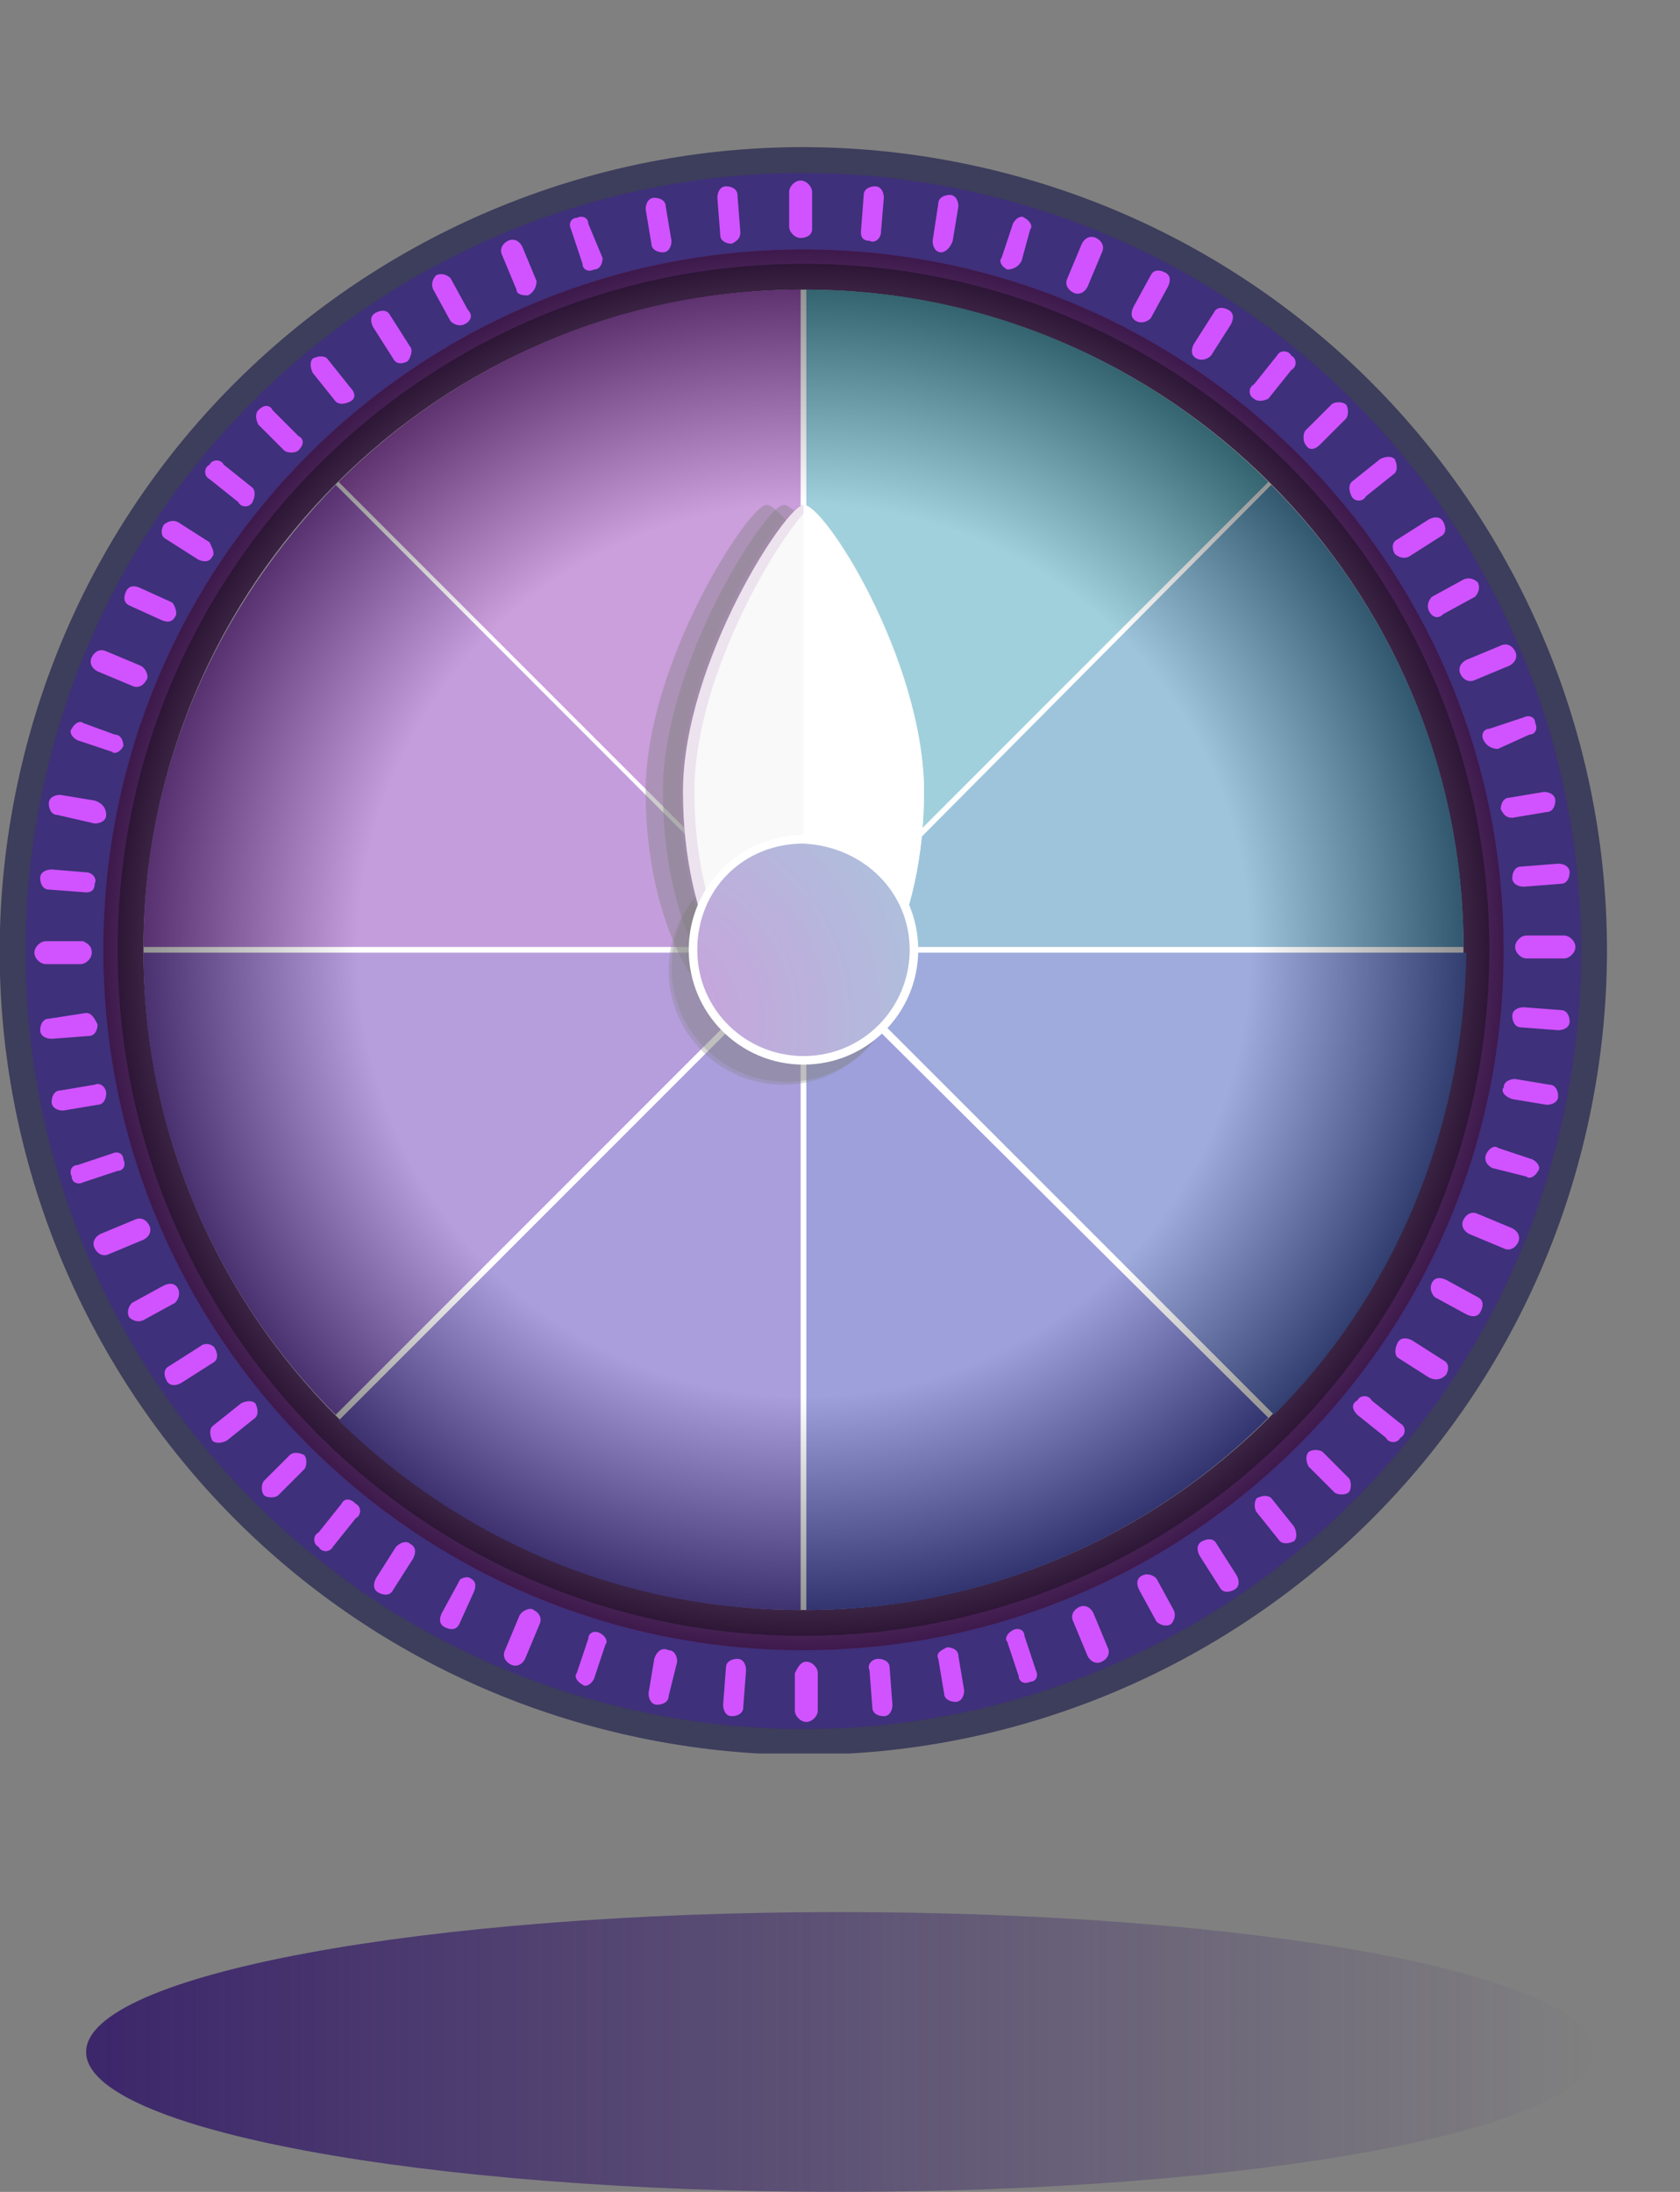
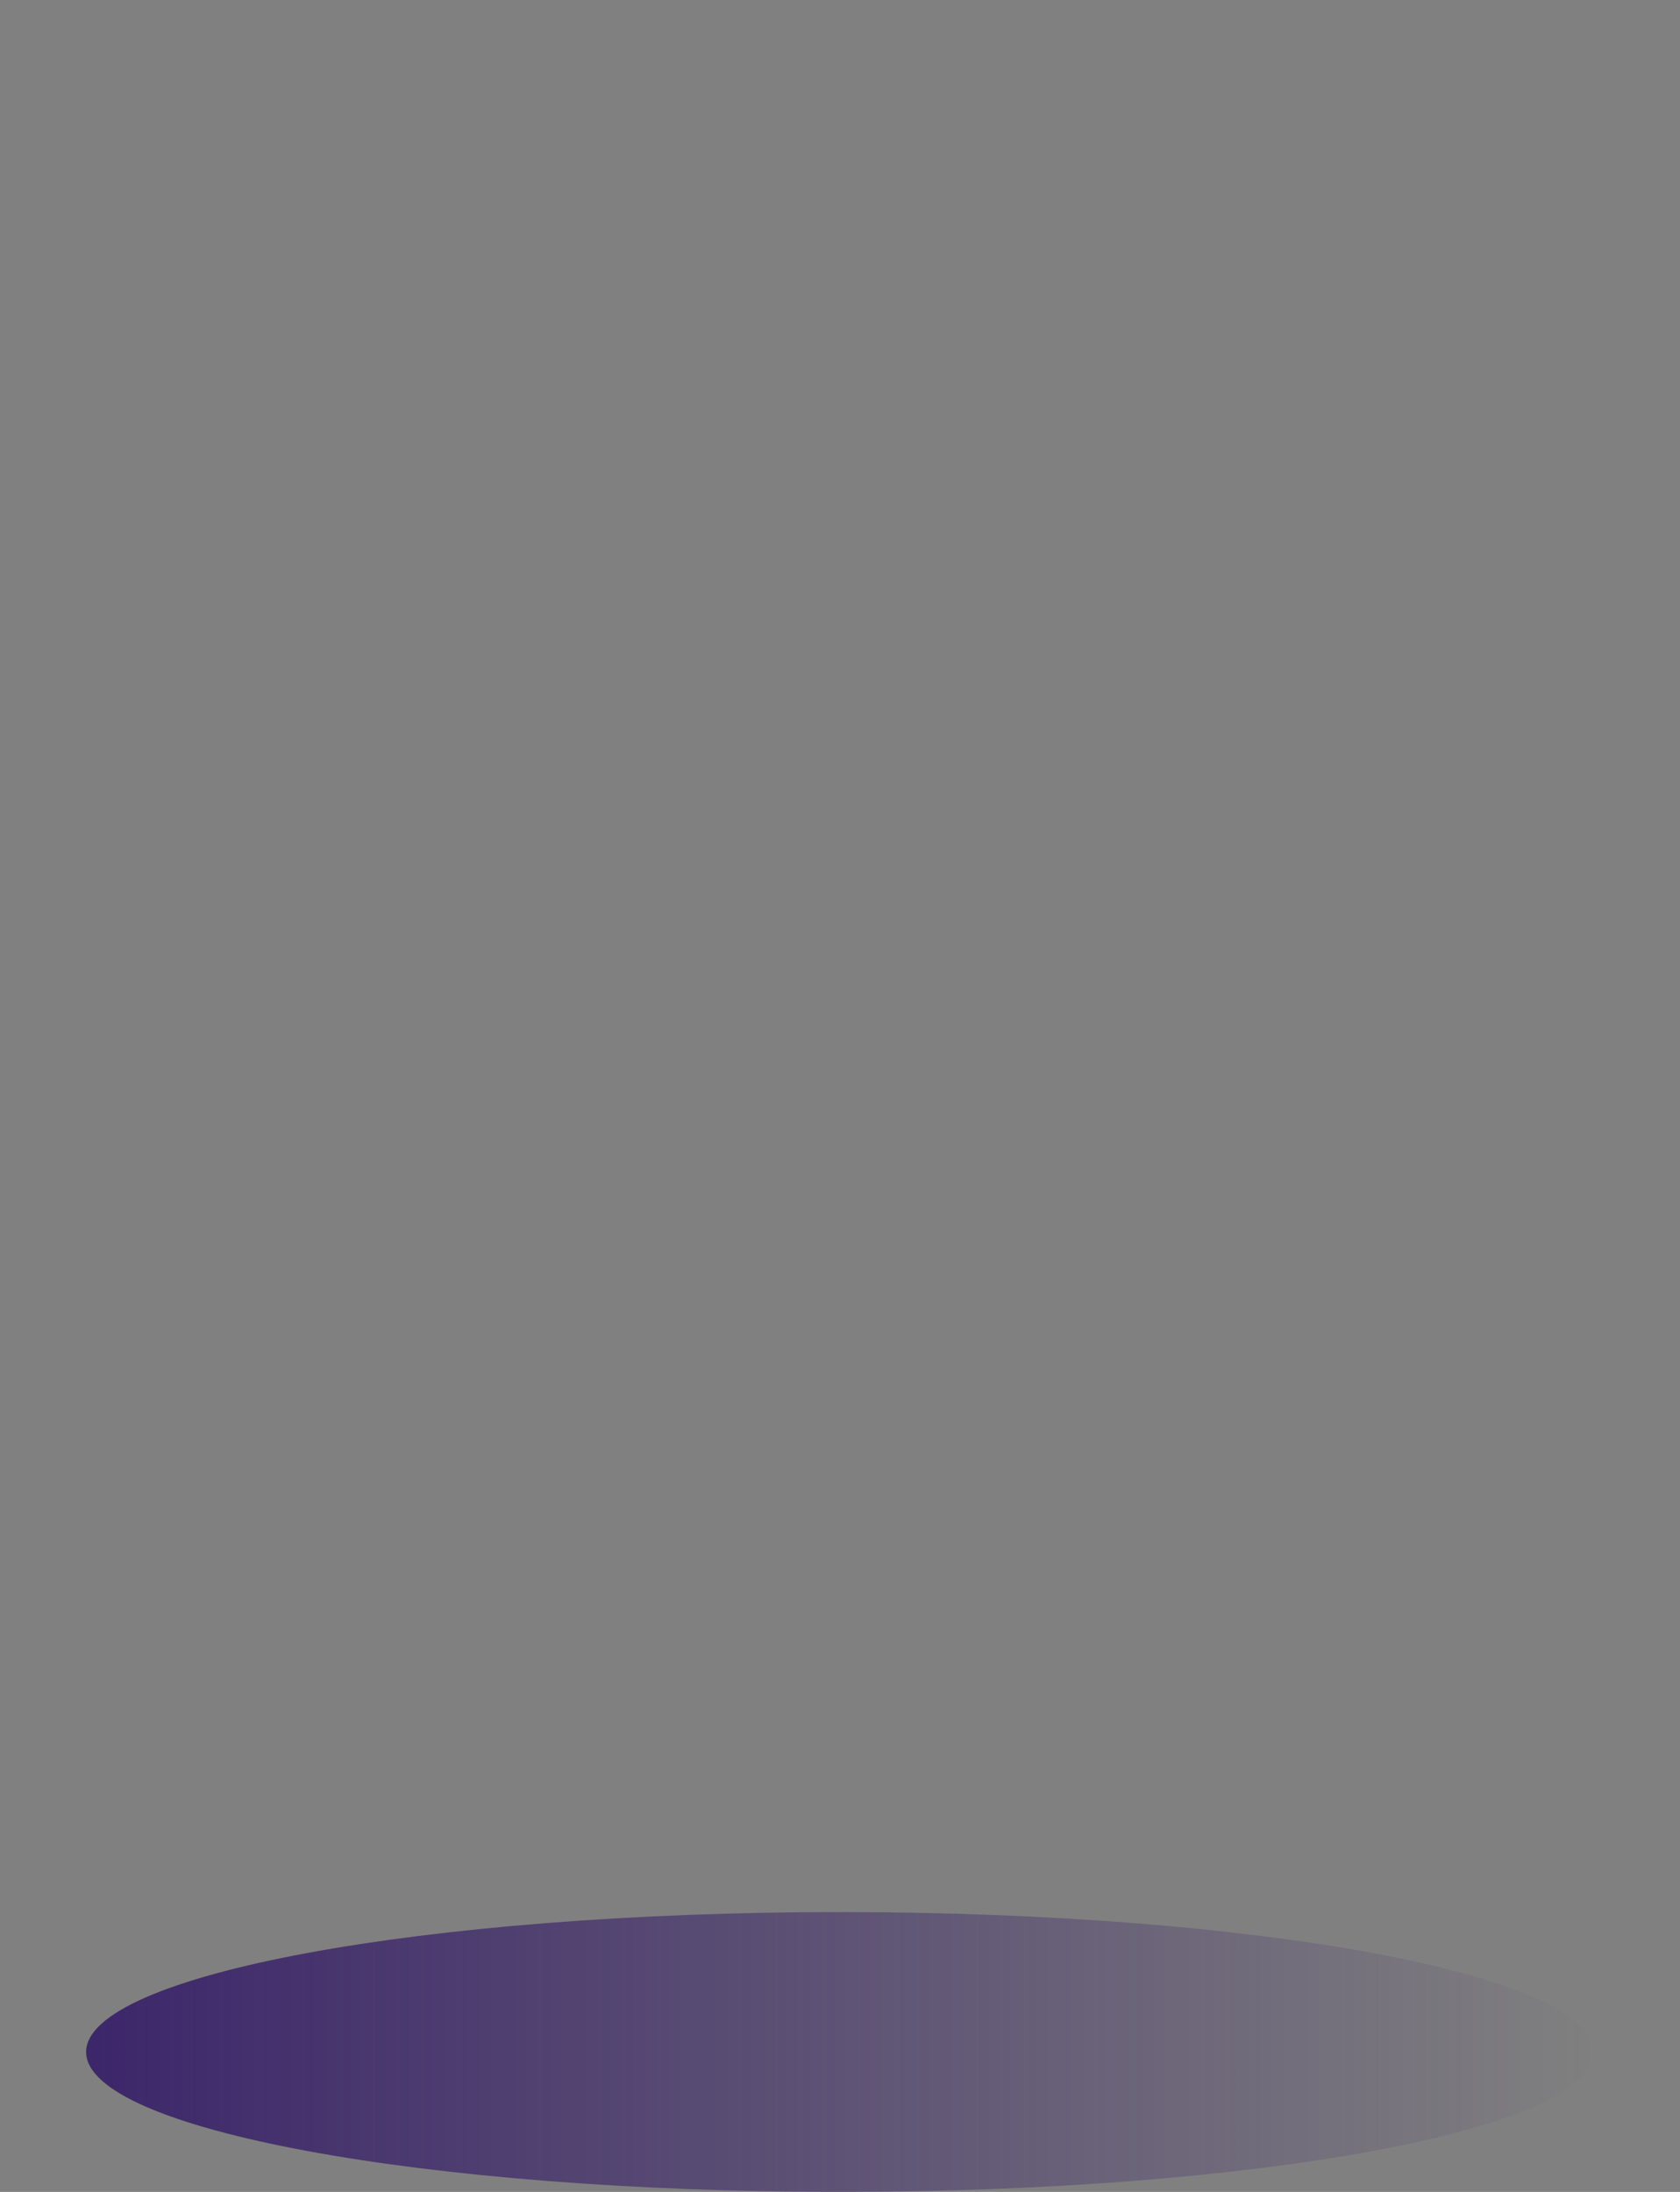
<svg xmlns="http://www.w3.org/2000/svg" width="23" height="30" viewBox="0 0 23 30" fill="none">
  <rect x="0" y="0" width="23" height="30" fill="#808080" stroke="none" />
  <path d="M11.5 30C17.2 30 21.821 29.143 21.821 28.085C21.821 27.028 17.2 26.17 11.5 26.17C5.8 26.17 1.179 27.028 1.179 28.085C1.179 29.143 5.8 30 11.5 30Z" fill="url(#paint0_linear_5107_13025)" />
  <g clip-path="url(#clip0_5107_13025)">
    <path d="M11 22.036C15.99 22.036 20.036 17.99 20.036 13C20.036 8.01 15.99 3.964 11 3.964C6.01 3.964 1.964 8.01 1.964 13C1.964 17.99 6.01 22.036 11 22.036Z" fill="#01B846" />
    <path d="M11 22.389C16.186 22.389 20.389 18.186 20.389 13C20.389 7.814 16.186 3.611 11 3.611C5.814 3.611 1.611 7.814 1.611 13C1.611 18.186 5.814 22.389 11 22.389Z" fill="#4D1F5E" />
    <path opacity="0.3" d="M11 23.804C16.967 23.804 21.804 18.967 21.804 13C21.804 7.033 16.967 2.196 11 2.196C5.033 2.196 0.196 7.033 0.196 13C0.196 18.967 5.033 23.804 11 23.804Z" fill="white" />
    <path d="M21.733 15.415C23.058 9.486 19.326 3.606 13.397 2.281C7.468 0.956 1.588 4.688 0.263 10.617C-1.062 16.545 2.67 22.425 8.599 23.75C14.527 25.076 20.408 21.343 21.733 15.415Z" fill="#3D3D5C" />
    <path d="M21.388 15.339C22.671 9.601 19.06 3.91 13.322 2.627C7.583 1.344 1.892 4.955 0.609 10.693C-0.674 16.431 2.937 22.123 8.676 23.406C14.414 24.689 20.105 21.078 21.388 15.339Z" fill="#3E307A" />
    <path d="M11 22.586C16.294 22.586 20.586 18.294 20.586 13C20.586 7.706 16.294 3.414 11 3.414C5.706 3.414 1.414 7.706 1.414 13C1.414 18.294 5.706 22.586 11 22.586Z" fill="#7D3299" />
    <path d="M11 22.389C16.186 22.389 20.389 18.186 20.389 13C20.389 7.814 16.186 3.611 11 3.611C5.814 3.611 1.611 7.814 1.611 13C1.611 18.186 5.814 22.389 11 22.389Z" fill="#4D1F5E" />
    <path d="M11 22.036C15.99 22.036 20.036 17.99 20.036 13C20.036 8.01 15.99 3.964 11 3.964C6.01 3.964 1.964 8.01 1.964 13C1.964 17.99 6.01 22.036 11 22.036Z" fill="white" />
    <path d="M11.118 12.961H20.036C20.036 10.486 19.014 8.246 17.404 6.636L11.118 12.961Z" fill="#3D89B8" />
    <path d="M10.961 3.964C8.486 3.964 6.246 4.986 4.636 6.596L10.961 12.921V3.964Z" fill="#973DB8" />
    <path d="M10.921 12.961L4.596 6.636C2.986 8.286 1.964 10.486 1.964 12.961H10.921Z" fill="#893DB8" />
    <path d="M11.039 3.964V12.921L17.364 6.596C15.754 4.986 13.514 3.964 11.039 3.964Z" fill="#40A0B8" />
-     <path d="M10.921 13.039H1.964C1.964 15.514 2.986 17.754 4.596 19.364L10.921 13.039Z" fill="#6C3DB8" />
    <path d="M10.961 13.118L4.636 19.443C6.286 21.054 8.486 22.036 10.961 22.036V13.118Z" fill="#563DB8" />
    <path d="M11.118 13.039L17.443 19.364C19.054 17.754 20.036 15.514 20.075 13.039H11.118Z" fill="#3D56B8" />
    <path d="M11.039 13.118V22.036C13.514 22.036 15.754 21.014 17.364 19.404L11.039 13.118Z" fill="#3D41B8" />
    <path opacity="0.3" d="M10.725 14.846C11.593 14.846 12.296 14.143 12.296 13.275C12.296 12.407 11.593 11.704 10.725 11.704C9.857 11.704 9.154 12.407 9.154 13.275C9.154 14.143 9.857 14.846 10.725 14.846Z" fill="black" />
    <path opacity="0.3" d="M10.764 14.807C11.632 14.807 12.336 14.104 12.336 13.236C12.336 12.368 11.632 11.664 10.764 11.664C9.896 11.664 9.193 12.368 9.193 13.236C9.193 14.104 9.896 14.807 10.764 14.807Z" fill="black" />
    <path opacity="0.4" d="M12.139 10.839C12.139 12.607 11.393 14.061 10.489 14.061C9.586 14.061 8.839 12.607 8.839 10.839C8.839 9.071 10.254 6.911 10.489 6.911C10.764 6.871 12.139 9.032 12.139 10.839Z" fill="black" />
    <path opacity="0.4" d="M12.375 10.839C12.375 12.607 11.629 14.061 10.725 14.061C9.821 14.061 9.075 12.607 9.075 10.839C9.075 9.071 10.489 6.911 10.725 6.911C11 6.871 12.375 9.032 12.375 10.839Z" fill="black" />
    <path d="M12.65 10.839C12.65 12.607 11.904 14.061 11 14.061C10.096 14.061 9.35 12.607 9.35 10.839C9.35 9.071 10.764 6.911 11 6.911C11.275 6.871 12.65 9.032 12.65 10.839Z" fill="#F2F2F2" />
    <path opacity="0.2" d="M9.507 10.839C9.507 9.229 10.686 7.304 11.079 6.95C11.039 6.911 11 6.911 10.961 6.911C10.686 6.911 9.311 9.071 9.311 10.839C9.311 12.607 10.057 14.061 10.961 14.061C11 14.061 11.039 14.061 11.079 14.061C10.214 13.943 9.507 12.529 9.507 10.839Z" fill="#701B8F" />
    <path d="M11 14.571C11.868 14.571 12.571 13.868 12.571 13C12.571 12.132 11.868 11.429 11 11.429C10.132 11.429 9.429 12.132 9.429 13C9.429 13.868 10.132 14.571 11 14.571Z" fill="white" />
    <path d="M10.961 14.061C11.904 14.061 12.65 12.607 12.65 10.839C12.65 9.071 11.275 6.911 11 6.911V14.061H10.961Z" fill="white" />
    <path d="M12.454 13C12.454 13.786 11.825 14.454 11 14.454C10.214 14.454 9.546 13.825 9.546 13C9.546 12.175 10.175 11.546 11 11.546C11.825 11.586 12.454 12.214 12.454 13Z" fill="url(#paint1_radial_5107_13025)" />
    <path d="M10.961 3.257C10.882 3.257 10.804 3.179 10.804 3.1V2.629C10.804 2.55 10.882 2.471 10.961 2.471C11.039 2.471 11.118 2.55 11.118 2.629V3.139C11.118 3.218 11.039 3.257 10.961 3.257Z" fill="#D053FF" />
    <path d="M10.018 3.336C9.939 3.336 9.861 3.296 9.861 3.218L9.821 2.707C9.821 2.629 9.861 2.55 9.939 2.55C10.018 2.55 10.096 2.589 10.096 2.668L10.136 3.179C10.136 3.257 10.096 3.296 10.018 3.336Z" fill="#D053FF" />
    <path d="M9.075 3.454C8.996 3.454 8.918 3.414 8.918 3.336L8.839 2.864C8.839 2.786 8.879 2.707 8.957 2.707C9.036 2.707 9.114 2.746 9.114 2.825L9.193 3.296C9.193 3.375 9.154 3.454 9.075 3.454Z" fill="#D053FF" />
    <path d="M8.132 3.689C8.054 3.729 7.975 3.689 7.975 3.611L7.818 3.139C7.779 3.061 7.818 2.982 7.896 2.982C7.975 2.943 8.054 2.982 8.054 3.061L8.25 3.532C8.25 3.611 8.211 3.689 8.132 3.689Z" fill="#D053FF" />
    <path d="M7.229 4.043C7.189 4.043 7.071 4.043 7.071 3.964L6.875 3.493C6.836 3.414 6.875 3.336 6.954 3.296C7.032 3.257 7.111 3.296 7.15 3.375L7.346 3.846C7.346 3.925 7.307 4.004 7.229 4.043Z" fill="#D053FF" />
    <path d="M6.364 4.436C6.286 4.475 6.207 4.436 6.168 4.396L5.932 3.964C5.893 3.886 5.932 3.807 5.971 3.768C6.05 3.729 6.129 3.768 6.168 3.807L6.404 4.239C6.482 4.318 6.443 4.396 6.364 4.436Z" fill="#D053FF" />
    <path d="M5.579 4.946C5.5 4.986 5.421 4.986 5.382 4.907L5.107 4.475C5.068 4.396 5.068 4.318 5.146 4.279C5.225 4.239 5.304 4.239 5.343 4.318L5.618 4.75C5.657 4.789 5.618 4.907 5.579 4.946Z" fill="#D053FF" />
    <path d="M4.793 5.496C4.714 5.536 4.636 5.536 4.596 5.496L4.282 5.104C4.243 5.025 4.243 4.946 4.282 4.907C4.361 4.868 4.439 4.868 4.479 4.907L4.793 5.3C4.871 5.379 4.871 5.457 4.793 5.496Z" fill="#D053FF" />
    <path d="M4.086 6.164C4.046 6.204 3.929 6.204 3.889 6.164L3.536 5.811C3.496 5.732 3.496 5.654 3.536 5.614C3.614 5.536 3.693 5.536 3.732 5.614L4.086 5.968C4.164 6.007 4.164 6.086 4.086 6.164Z" fill="#D053FF" />
    <path d="M3.457 6.871C3.418 6.95 3.3 6.95 3.261 6.871L2.868 6.557C2.789 6.518 2.789 6.4 2.868 6.361C2.907 6.282 3.025 6.282 3.064 6.361L3.457 6.675C3.496 6.714 3.496 6.793 3.457 6.871Z" fill="#D053FF" />
    <path d="M2.907 7.618C2.868 7.696 2.789 7.696 2.711 7.657L2.279 7.382C2.2 7.343 2.2 7.264 2.239 7.186C2.279 7.146 2.357 7.107 2.436 7.146L2.868 7.421C2.907 7.5 2.946 7.579 2.907 7.618Z" fill="#D053FF" />
    <path d="M2.396 8.443C2.357 8.521 2.279 8.521 2.2 8.482L1.768 8.286C1.689 8.246 1.689 8.168 1.729 8.089C1.768 8.011 1.846 8.011 1.925 8.05L2.357 8.246C2.396 8.286 2.436 8.404 2.396 8.443Z" fill="#D053FF" />
    <path d="M2.004 9.307C1.964 9.386 1.886 9.425 1.807 9.386L1.336 9.189C1.257 9.15 1.218 9.071 1.257 8.993C1.296 8.914 1.375 8.875 1.454 8.914L1.925 9.111C2.004 9.15 2.043 9.268 2.004 9.307Z" fill="#D053FF" />
    <path d="M1.689 10.211C1.65 10.289 1.571 10.329 1.532 10.289L1.061 10.132C0.982 10.093 0.943 10.014 0.982 9.975C1.021 9.896 1.1 9.857 1.139 9.896L1.571 10.054C1.65 10.054 1.689 10.132 1.689 10.211Z" fill="#D053FF" />
    <path d="M1.454 11.154C1.454 11.232 1.375 11.271 1.296 11.271L0.786 11.154C0.707 11.154 0.668 11.075 0.668 10.996C0.668 10.918 0.746 10.879 0.825 10.879L1.296 10.957C1.414 10.996 1.454 11.075 1.454 11.154Z" fill="#D053FF" />
    <path d="M1.296 12.096C1.296 12.175 1.257 12.214 1.179 12.214L0.668 12.175C0.589 12.175 0.55 12.096 0.55 12.018C0.55 11.939 0.629 11.9 0.707 11.9L1.179 11.939C1.257 11.939 1.336 12.018 1.296 12.096Z" fill="#D053FF" />
    <path d="M1.257 13.039C1.257 13.118 1.179 13.196 1.1 13.196H0.629C0.55 13.196 0.471 13.118 0.471 13.039C0.471 12.961 0.55 12.882 0.629 12.882H1.139C1.218 12.921 1.257 12.961 1.257 13.039Z" fill="#D053FF" />
    <path d="M1.336 14.021C1.336 14.1 1.296 14.179 1.218 14.179L0.707 14.218C0.629 14.218 0.55 14.179 0.55 14.1C0.55 14.021 0.589 13.943 0.668 13.943L1.179 13.864C1.257 13.864 1.296 13.943 1.336 14.021Z" fill="#D053FF" />
    <path d="M1.454 14.964C1.454 15.043 1.414 15.121 1.336 15.121L0.864 15.2C0.786 15.2 0.707 15.161 0.707 15.082C0.707 15.004 0.746 14.925 0.825 14.925L1.296 14.846C1.375 14.807 1.454 14.886 1.454 14.964Z" fill="#D053FF" />
    <path d="M1.689 15.868C1.729 15.946 1.689 16.025 1.611 16.025L1.139 16.182C1.061 16.221 0.982 16.182 0.982 16.104C0.943 16.025 0.982 15.946 1.061 15.946L1.532 15.789C1.611 15.75 1.689 15.789 1.689 15.868Z" fill="#D053FF" />
    <path d="M2.043 16.771C2.082 16.85 2.043 16.929 1.964 16.968L1.493 17.164C1.414 17.204 1.336 17.164 1.296 17.086C1.257 17.007 1.296 16.929 1.375 16.889L1.846 16.693C1.925 16.654 2.004 16.693 2.043 16.771Z" fill="#D053FF" />
    <path d="M2.436 17.636C2.475 17.714 2.436 17.793 2.396 17.832L1.964 18.068C1.886 18.107 1.807 18.068 1.768 18.029C1.729 17.95 1.768 17.871 1.807 17.832L2.239 17.596C2.318 17.557 2.396 17.557 2.436 17.636Z" fill="#D053FF" />
    <path d="M2.946 18.461C2.986 18.539 2.986 18.618 2.907 18.657L2.475 18.932C2.396 18.971 2.318 18.971 2.279 18.893C2.239 18.814 2.239 18.736 2.318 18.696L2.75 18.421C2.789 18.382 2.907 18.382 2.946 18.461Z" fill="#D053FF" />
    <path d="M3.496 19.207C3.536 19.286 3.536 19.364 3.496 19.404L3.104 19.718C3.025 19.757 2.946 19.757 2.907 19.718C2.868 19.639 2.868 19.561 2.907 19.521L3.3 19.207C3.379 19.168 3.457 19.168 3.496 19.207Z" fill="#D053FF" />
    <path d="M4.164 19.914C4.204 19.954 4.204 20.071 4.164 20.111L3.811 20.464C3.771 20.504 3.654 20.504 3.614 20.464C3.575 20.425 3.575 20.307 3.614 20.268L3.968 19.914C4.007 19.875 4.086 19.875 4.164 19.914Z" fill="#D053FF" />
    <path d="M4.871 20.582C4.95 20.621 4.95 20.739 4.871 20.779L4.557 21.171C4.518 21.25 4.4 21.25 4.361 21.171C4.282 21.132 4.282 21.014 4.361 20.975L4.675 20.582C4.714 20.504 4.793 20.504 4.871 20.582Z" fill="#D053FF" />
    <path d="M5.618 21.132C5.696 21.171 5.696 21.25 5.657 21.329L5.382 21.761C5.343 21.839 5.264 21.839 5.186 21.8C5.107 21.761 5.107 21.682 5.146 21.604L5.421 21.171C5.5 21.093 5.579 21.093 5.618 21.132Z" fill="#D053FF" />
    <path d="M6.443 21.604C6.521 21.643 6.521 21.721 6.482 21.8L6.286 22.232C6.246 22.311 6.168 22.311 6.089 22.271C6.011 22.232 6.011 22.154 6.05 22.075L6.286 21.643C6.286 21.604 6.404 21.564 6.443 21.604Z" fill="#D053FF" />
    <path d="M7.307 22.036C7.386 22.075 7.425 22.154 7.386 22.232L7.189 22.704C7.15 22.782 7.071 22.821 6.993 22.782C6.914 22.743 6.875 22.664 6.914 22.586L7.111 22.114C7.15 22.036 7.268 21.996 7.307 22.036Z" fill="#D053FF" />
    <path d="M8.211 22.35C8.289 22.389 8.329 22.468 8.289 22.507L8.132 22.979C8.093 23.057 8.014 23.096 7.975 23.057C7.896 23.018 7.857 22.939 7.896 22.9L8.054 22.429C8.054 22.35 8.132 22.311 8.211 22.35Z" fill="#D053FF" />
    <path d="M9.154 22.586C9.232 22.586 9.271 22.664 9.271 22.743L9.154 23.214C9.154 23.293 9.075 23.332 8.996 23.332C8.918 23.332 8.879 23.254 8.879 23.175L8.957 22.704C8.996 22.586 9.075 22.546 9.154 22.586Z" fill="#D053FF" />
    <path d="M10.096 22.704C10.175 22.704 10.214 22.782 10.214 22.861L10.175 23.371C10.175 23.45 10.096 23.489 10.018 23.489C9.939 23.489 9.9 23.411 9.9 23.332L9.939 22.821C9.939 22.743 10.018 22.704 10.096 22.704Z" fill="#D053FF" />
    <path d="M11.039 22.743C11.118 22.743 11.196 22.821 11.196 22.9V23.411C11.196 23.489 11.118 23.568 11.039 23.568C10.961 23.568 10.882 23.489 10.882 23.411V22.9C10.921 22.821 10.961 22.743 11.039 22.743Z" fill="#D053FF" />
    <path d="M12.021 22.704C12.1 22.704 12.179 22.743 12.179 22.821L12.218 23.332C12.218 23.411 12.179 23.489 12.1 23.489C12.021 23.489 11.943 23.45 11.943 23.371L11.904 22.861C11.864 22.782 11.943 22.704 12.021 22.704Z" fill="#D053FF" />
    <path d="M12.964 22.546C13.043 22.546 13.121 22.586 13.121 22.664L13.2 23.136C13.2 23.214 13.161 23.293 13.082 23.293C13.004 23.293 12.925 23.254 12.925 23.175L12.846 22.704C12.807 22.625 12.886 22.586 12.964 22.546Z" fill="#D053FF" />
    <path d="M13.868 22.311C13.946 22.271 14.025 22.311 14.025 22.389L14.182 22.861C14.221 22.939 14.182 23.018 14.104 23.018C14.025 23.057 13.946 23.018 13.946 22.939L13.789 22.468C13.75 22.429 13.789 22.35 13.868 22.311Z" fill="#D053FF" />
    <path d="M14.771 21.996C14.85 21.957 14.929 21.996 14.968 22.075L15.164 22.546C15.204 22.625 15.164 22.704 15.086 22.743C15.007 22.782 14.929 22.743 14.889 22.664L14.693 22.193C14.654 22.114 14.693 22.036 14.771 21.996Z" fill="#D053FF" />
    <path d="M15.636 21.564C15.714 21.525 15.793 21.564 15.832 21.604L16.068 22.036C16.107 22.114 16.068 22.193 16.029 22.232C15.95 22.271 15.871 22.232 15.832 22.193L15.596 21.761C15.557 21.682 15.557 21.604 15.636 21.564Z" fill="#D053FF" />
    <path d="M16.461 21.093C16.539 21.054 16.618 21.054 16.657 21.132L16.932 21.564C16.971 21.643 16.971 21.721 16.893 21.761C16.814 21.8 16.736 21.8 16.696 21.721L16.421 21.289C16.382 21.211 16.382 21.132 16.461 21.093Z" fill="#D053FF" />
    <path d="M17.207 20.504C17.286 20.464 17.364 20.464 17.404 20.504L17.718 20.896C17.757 20.975 17.757 21.054 17.718 21.093C17.639 21.132 17.561 21.132 17.521 21.093L17.207 20.7C17.168 20.661 17.168 20.543 17.207 20.504Z" fill="#D053FF" />
    <path d="M17.914 19.875C17.954 19.836 18.071 19.836 18.111 19.875L18.464 20.229C18.504 20.268 18.504 20.386 18.464 20.425C18.425 20.464 18.307 20.464 18.268 20.425L17.914 20.071C17.875 19.993 17.875 19.914 17.914 19.875Z" fill="#D053FF" />
    <path d="M18.582 19.168C18.621 19.089 18.739 19.089 18.779 19.168L19.171 19.482C19.25 19.521 19.25 19.639 19.171 19.679C19.132 19.757 19.014 19.757 18.975 19.679L18.582 19.364C18.504 19.286 18.504 19.207 18.582 19.168Z" fill="#D053FF" />
    <path d="M19.132 18.382C19.171 18.304 19.25 18.304 19.329 18.343L19.761 18.618C19.839 18.657 19.839 18.736 19.8 18.814C19.721 18.893 19.643 18.893 19.564 18.854L19.132 18.579C19.093 18.539 19.093 18.461 19.132 18.382Z" fill="#D053FF" />
    <path d="M19.604 17.557C19.643 17.479 19.721 17.479 19.8 17.518L20.232 17.754C20.311 17.793 20.311 17.871 20.271 17.95C20.232 18.029 20.154 18.029 20.075 17.989L19.643 17.754C19.604 17.714 19.564 17.636 19.604 17.557Z" fill="#D053FF" />
    <path d="M20.036 16.693C20.075 16.614 20.154 16.575 20.232 16.614L20.704 16.811C20.782 16.85 20.821 16.929 20.782 17.007C20.743 17.086 20.664 17.125 20.586 17.086L20.114 16.889C20.036 16.85 19.996 16.771 20.036 16.693Z" fill="#D053FF" />
    <path d="M20.35 15.789C20.389 15.711 20.468 15.671 20.507 15.711L20.979 15.868C21.057 15.907 21.096 15.986 21.057 16.025C21.018 16.104 20.939 16.143 20.9 16.104L20.429 15.986C20.35 15.946 20.311 15.868 20.35 15.789Z" fill="#D053FF" />
    <path d="M20.586 14.886C20.586 14.807 20.664 14.768 20.743 14.768L21.214 14.846C21.293 14.846 21.332 14.925 21.332 15.004C21.332 15.082 21.254 15.121 21.175 15.121L20.704 15.043C20.586 15.004 20.546 14.925 20.586 14.886Z" fill="#D053FF" />
    <path d="M20.704 13.904C20.704 13.825 20.782 13.786 20.861 13.786L21.371 13.825C21.45 13.825 21.489 13.904 21.489 13.982C21.489 14.061 21.411 14.1 21.332 14.1L20.821 14.061C20.743 14.061 20.704 13.982 20.704 13.904Z" fill="#D053FF" />
    <path d="M20.743 12.961C20.743 12.882 20.821 12.804 20.9 12.804H21.411C21.489 12.804 21.568 12.882 21.568 12.961C21.568 13.039 21.489 13.118 21.411 13.118H20.9C20.821 13.118 20.743 13.039 20.743 12.961Z" fill="#D053FF" />
    <path d="M20.704 12.018C20.704 11.939 20.743 11.861 20.821 11.861L21.332 11.821C21.411 11.821 21.489 11.861 21.489 11.939C21.489 12.018 21.45 12.096 21.371 12.096L20.861 12.136C20.782 12.136 20.704 12.096 20.704 12.018Z" fill="#D053FF" />
    <path d="M20.546 11.075C20.546 10.996 20.586 10.918 20.664 10.918L21.136 10.839C21.214 10.839 21.293 10.879 21.293 10.957C21.293 11.036 21.254 11.114 21.175 11.114L20.704 11.193C20.625 11.193 20.586 11.154 20.546 11.075Z" fill="#D053FF" />
    <path d="M20.311 10.132C20.271 10.054 20.311 9.975 20.389 9.975L20.861 9.818C20.939 9.779 21.018 9.818 21.018 9.896C21.057 9.975 21.018 10.054 20.939 10.054L20.507 10.25C20.429 10.25 20.35 10.211 20.311 10.132Z" fill="#D053FF" />
    <path d="M19.996 9.229C19.957 9.15 19.996 9.071 20.075 9.032L20.546 8.836C20.625 8.796 20.704 8.836 20.743 8.914C20.782 8.993 20.743 9.071 20.664 9.111L20.193 9.307C20.114 9.346 20.036 9.307 19.996 9.229Z" fill="#D053FF" />
    <path d="M19.564 8.364C19.525 8.286 19.564 8.207 19.604 8.168L20.036 7.932C20.114 7.893 20.193 7.932 20.232 7.971C20.271 8.05 20.232 8.129 20.193 8.168L19.761 8.404C19.682 8.482 19.604 8.443 19.564 8.364Z" fill="#D053FF" />
    <path d="M19.093 7.579C19.054 7.5 19.054 7.421 19.132 7.382L19.564 7.107C19.643 7.068 19.722 7.068 19.761 7.146C19.8 7.225 19.8 7.304 19.722 7.343L19.29 7.618C19.211 7.657 19.132 7.618 19.093 7.579Z" fill="#D053FF" />
    <path d="M18.504 6.793C18.464 6.714 18.464 6.636 18.504 6.596L18.896 6.282C18.975 6.243 19.054 6.243 19.093 6.282C19.132 6.361 19.132 6.439 19.093 6.479L18.7 6.793C18.661 6.871 18.543 6.871 18.504 6.793Z" fill="#D053FF" />
    <path d="M17.875 6.086C17.836 6.046 17.836 5.929 17.875 5.889L18.229 5.536C18.268 5.496 18.386 5.496 18.425 5.536C18.464 5.575 18.464 5.693 18.425 5.732L18.071 6.086C17.993 6.164 17.914 6.164 17.875 6.086Z" fill="#D053FF" />
    <path d="M17.168 5.457C17.089 5.418 17.089 5.3 17.168 5.261L17.482 4.868C17.521 4.789 17.639 4.789 17.679 4.868C17.757 4.907 17.757 5.025 17.679 5.064L17.364 5.457C17.286 5.496 17.207 5.496 17.168 5.457Z" fill="#D053FF" />
    <path d="M16.382 4.907C16.304 4.868 16.304 4.789 16.343 4.711L16.618 4.279C16.657 4.2 16.736 4.2 16.814 4.239C16.893 4.279 16.893 4.357 16.854 4.436L16.579 4.868C16.54 4.907 16.461 4.947 16.382 4.907Z" fill="#D053FF" />
    <path d="M15.557 4.396C15.479 4.357 15.479 4.279 15.518 4.2L15.754 3.768C15.793 3.689 15.871 3.689 15.95 3.729C16.029 3.768 16.029 3.846 15.989 3.925L15.754 4.357C15.714 4.396 15.636 4.436 15.557 4.396Z" fill="#D053FF" />
    <path d="M14.693 4.004C14.614 3.964 14.575 3.886 14.614 3.807L14.811 3.336C14.85 3.257 14.929 3.218 15.007 3.257C15.086 3.296 15.125 3.375 15.086 3.454L14.889 3.925C14.85 4.004 14.771 4.043 14.693 4.004Z" fill="#D053FF" />
    <path d="M13.789 3.689C13.711 3.65 13.671 3.571 13.711 3.532L13.868 3.061C13.907 2.982 13.986 2.943 14.025 2.982C14.104 3.021 14.143 3.1 14.104 3.139L13.986 3.571C13.946 3.65 13.868 3.689 13.789 3.689Z" fill="#D053FF" />
    <path d="M12.886 3.454C12.807 3.454 12.768 3.375 12.768 3.296L12.846 2.786C12.846 2.707 12.925 2.668 13.004 2.668C13.082 2.668 13.121 2.746 13.121 2.825L13.043 3.296C13.004 3.414 12.925 3.454 12.886 3.454Z" fill="#D053FF" />
    <path d="M11.904 3.296C11.825 3.296 11.786 3.257 11.786 3.179L11.825 2.668C11.825 2.589 11.904 2.55 11.982 2.55C12.061 2.55 12.1 2.629 12.1 2.707L12.061 3.179C12.061 3.257 11.982 3.336 11.904 3.296Z" fill="#D053FF" />
    <g style="mix-blend-mode:color-burn" opacity="0.5">
      <path d="M11 22.586C16.294 22.586 20.586 18.294 20.586 13C20.586 7.706 16.294 3.414 11 3.414C5.706 3.414 1.414 7.706 1.414 13C1.414 18.294 5.706 22.586 11 22.586Z" fill="url(#paint2_radial_5107_13025)" />
    </g>
  </g>
  <defs>
    <linearGradient id="paint0_linear_5107_13025" x1="1.179" y1="28.085" x2="21.821" y2="28.085" gradientUnits="userSpaceOnUse">
      <stop stop-color="#3C266A" />
      <stop offset="1" stop-color="#3C266A" stop-opacity="0" />
    </linearGradient>
    <radialGradient id="paint1_radial_5107_13025" cx="0" cy="0" r="1" gradientUnits="userSpaceOnUse" gradientTransform="translate(8.775 13.962) scale(5.982)">
      <stop stop-color="#973DB8" />
      <stop offset="1" stop-color="#40A0B8" />
    </radialGradient>
    <radialGradient id="paint2_radial_5107_13025" cx="0" cy="0" r="1" gradientUnits="userSpaceOnUse" gradientTransform="translate(11.009 13.009) scale(9.592)">
      <stop offset="0.638" stop-color="white" />
      <stop offset="1" />
    </radialGradient>
    <clipPath id="clip0_5107_13025">
-       <rect width="22" height="22" fill="white" transform="translate(0 2)" />
-     </clipPath>
+       </clipPath>
  </defs>
</svg>